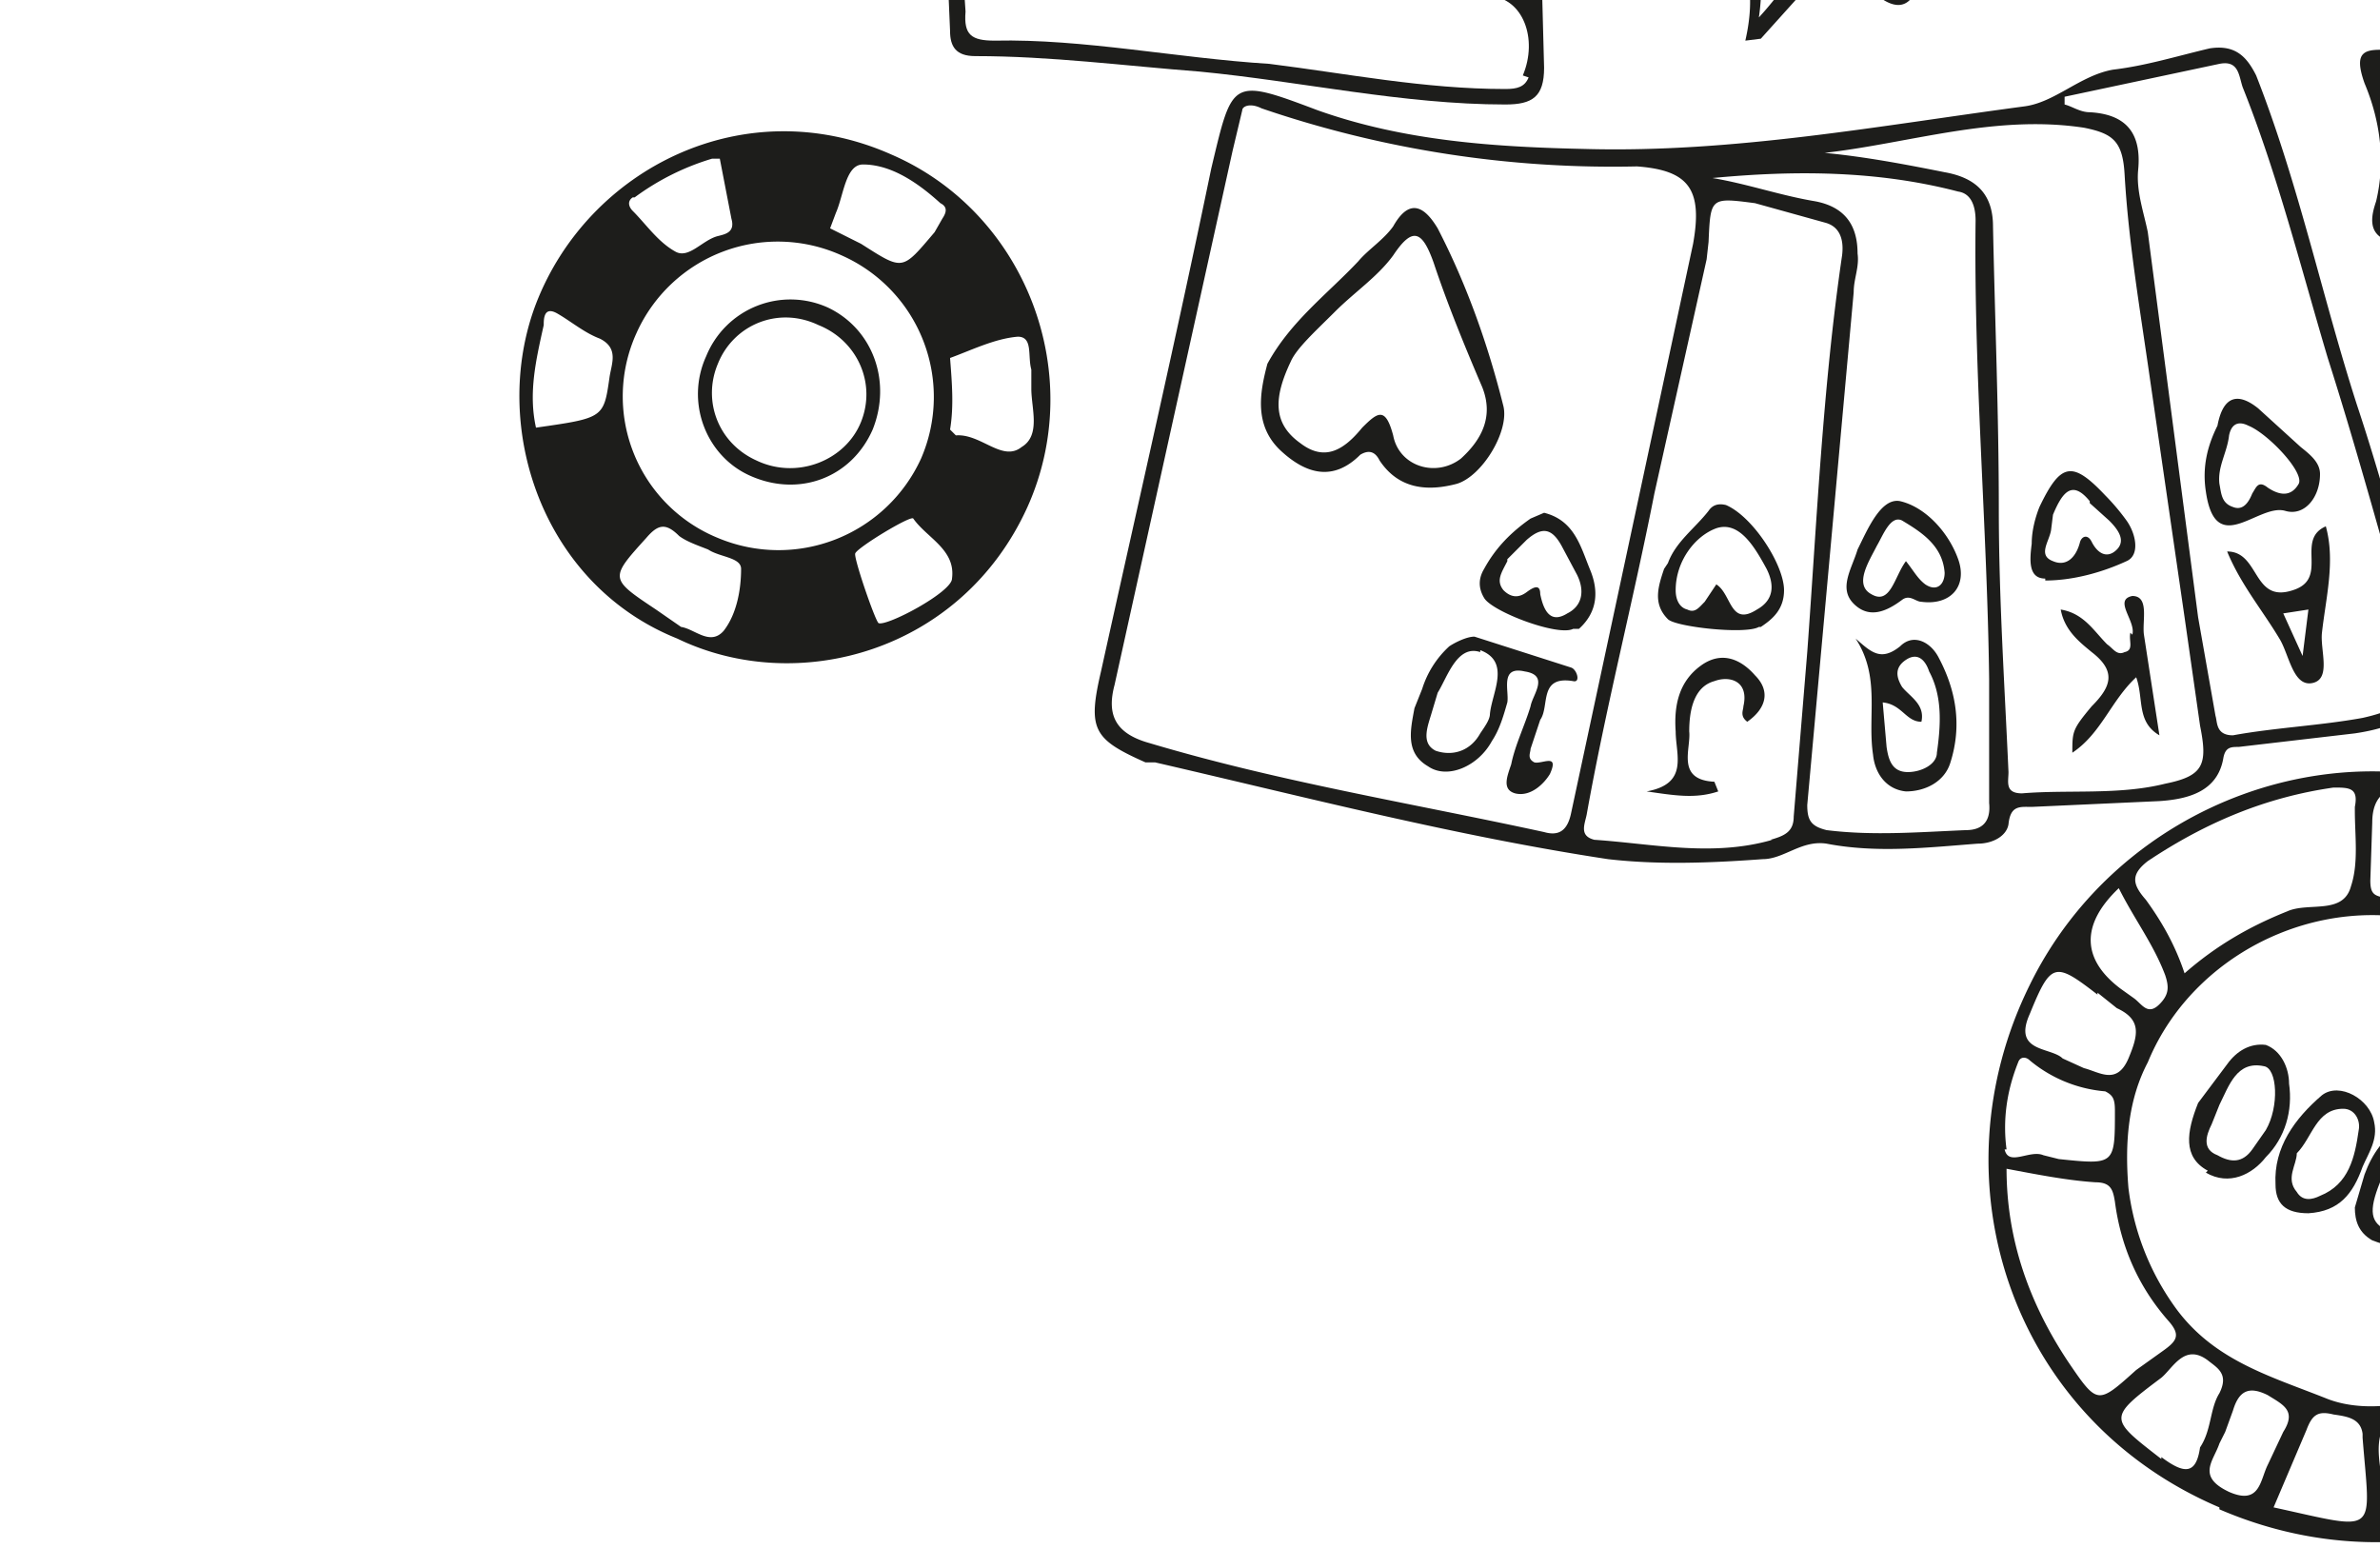
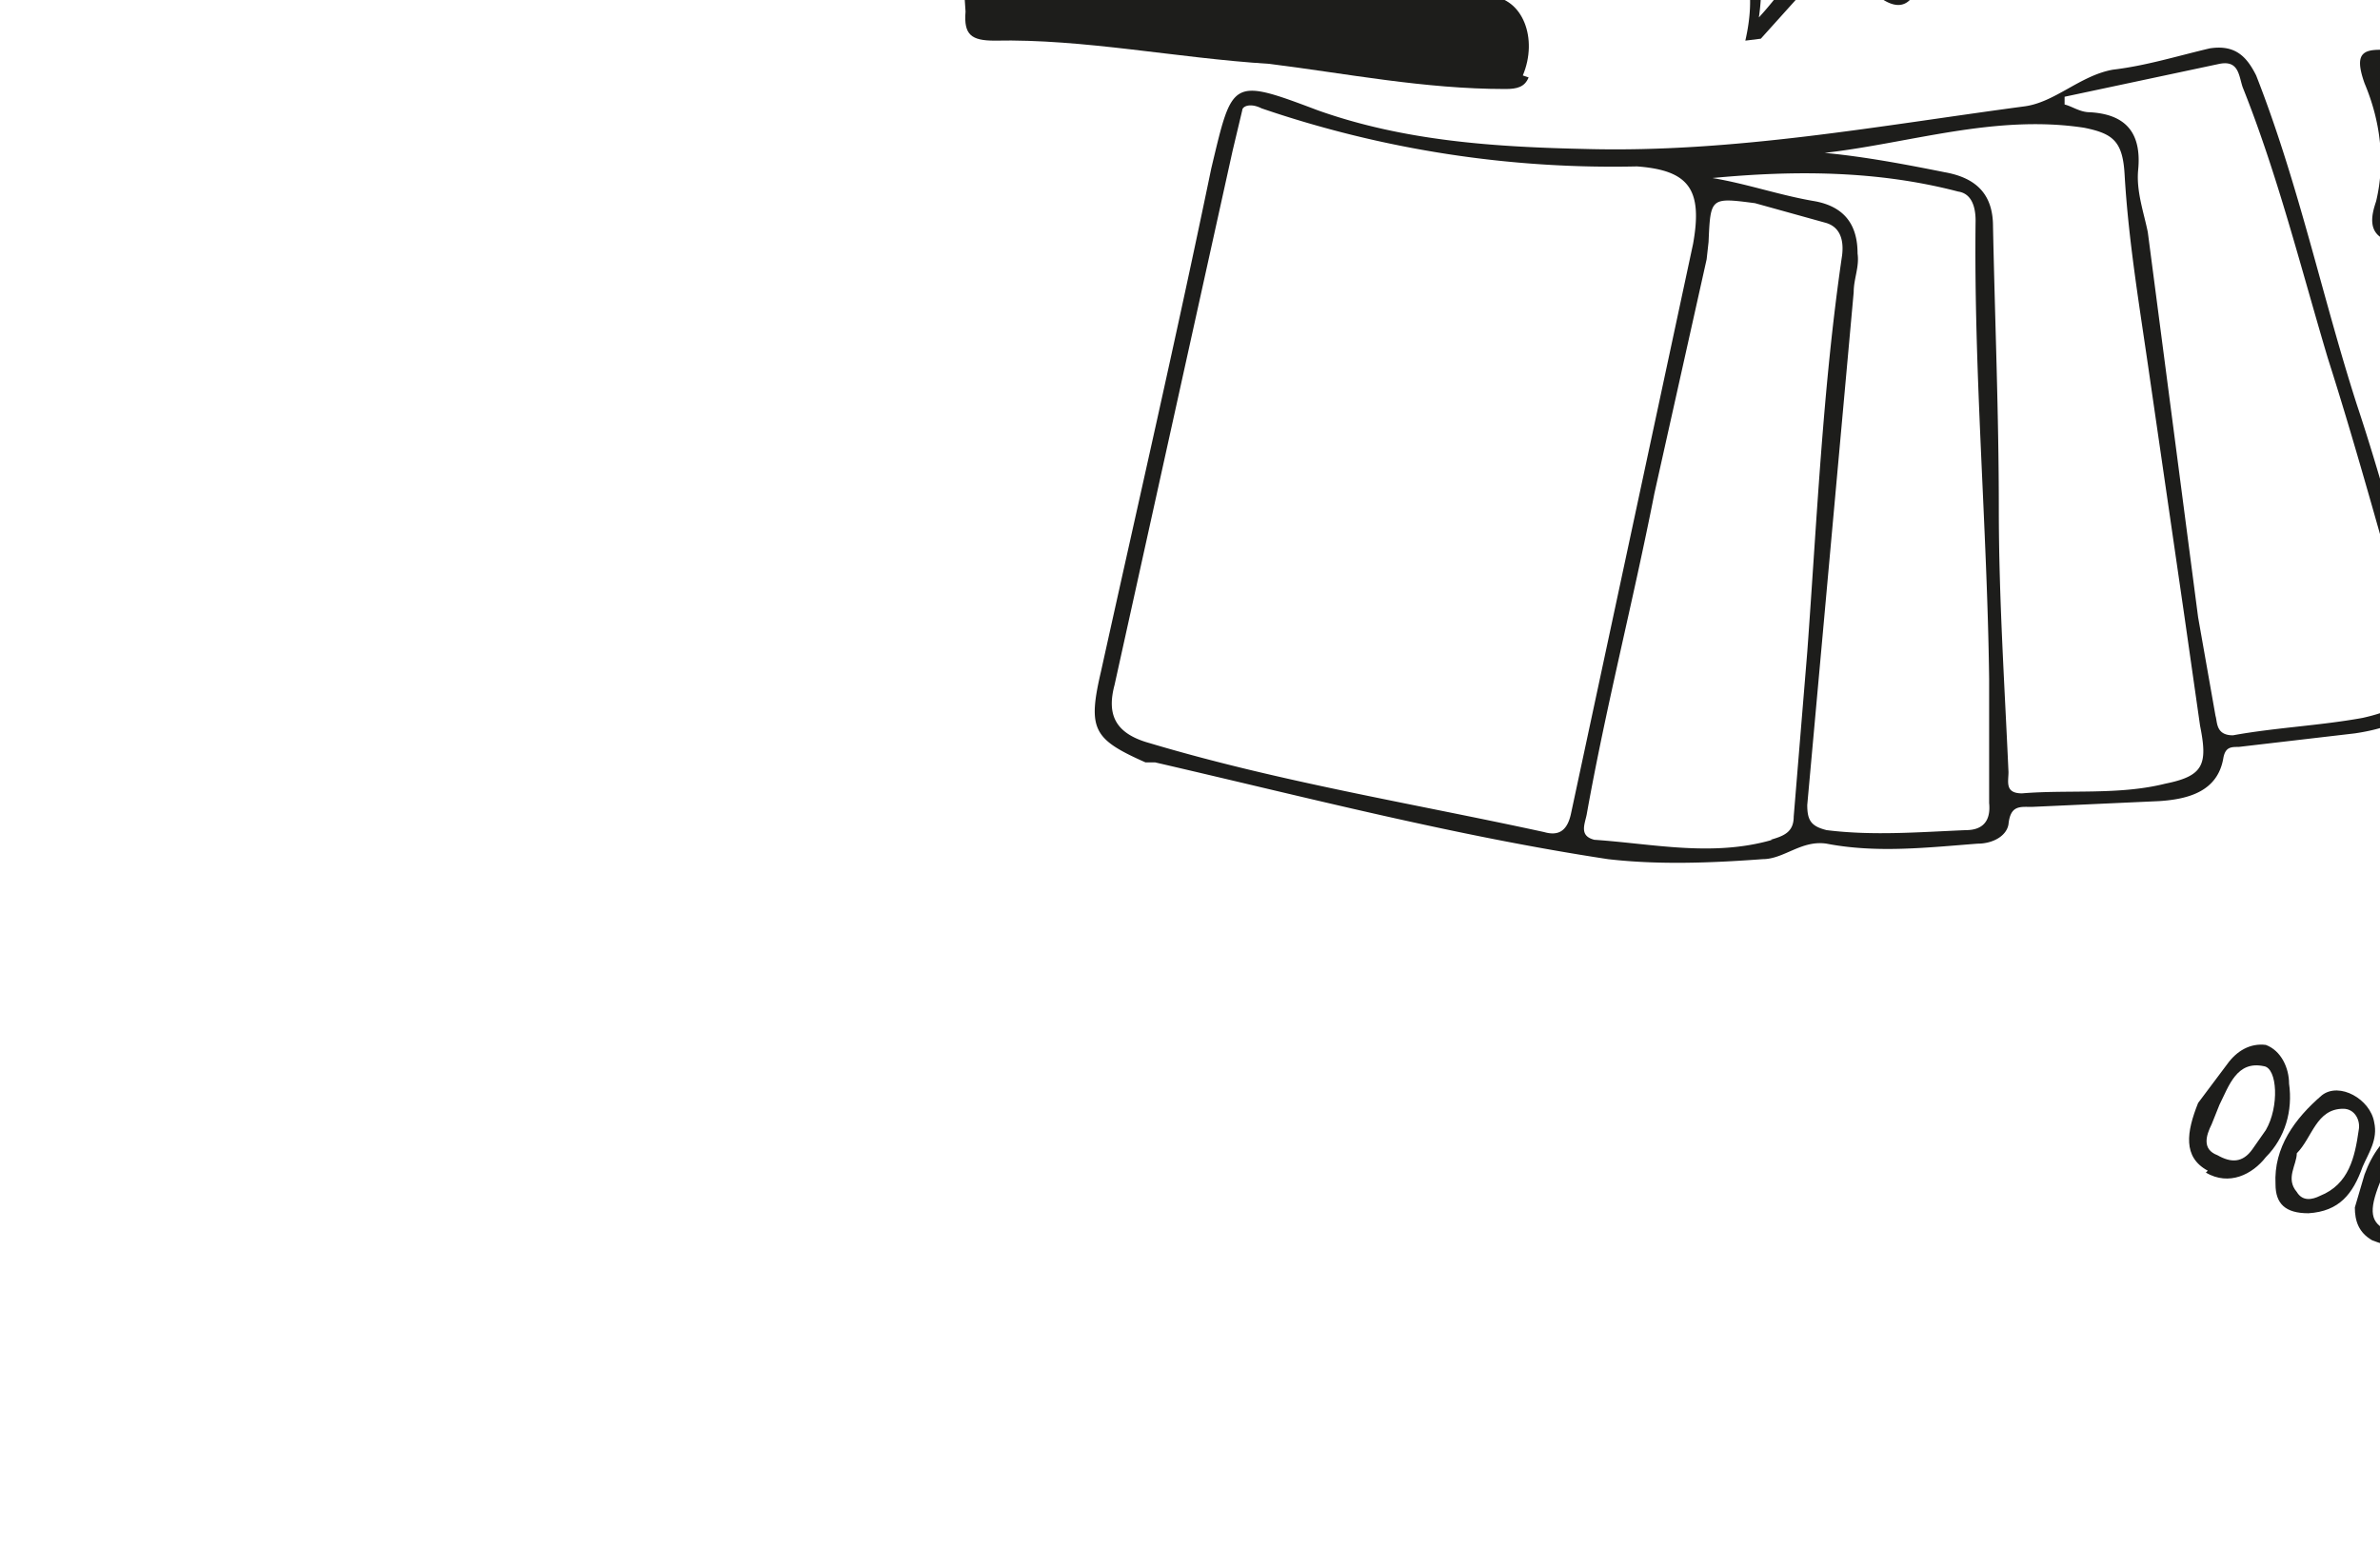
<svg xmlns="http://www.w3.org/2000/svg" width="123" height="80" fill="none">
  <path d="M83.7-6.5c0 .6.7.7 1 .8 3.9 1 6.6 3 5.5 7.8L91 2l1.8-2c1-1.3 2-2 3.7-.7.5.5 1.5 1.4 2.2.7.7-.6 0-1.7-.3-2.4-1-2.4-1.7-4.7 0-7.2.4-.6 1.2-1.6.8-2.1-.6-.7-1.7.1-2.3.4-2.4 1.2-4.2.7-5.5-1.6-.4-.6-1-1.7-1.7-1.4-.6.2-.4 1.4-.4 2.2 0 2.7-.7 4.6-3.9 4.8l-.6.2c-.3.2-1 .2-1 .6Zm5-1c.6-.3.9-.5.9-1.2 0-1.4.2-2.8.4-4.5 1 1 1.8 2 2.5 3 .6.6 1.1.8 2 .4 1-.4 2.2-.7 3.4-1-.1 1.8-1.9 3.2-1.6 5 .4 1.7 1.2 3.3 1.9 5-1.7-.2-2.7-2-4-1.6-1.2.4-2 1.9-3.3 3.3.7-4.8-1.9-6.4-6-6.9 1.4-1.1 2.8-1 3.9-1.6ZM123.3 12.4c-1-.4-.7-1.4-.5-2 .5-2.1.2-4.2-.6-6.1-.6-1.7 0-1.8 1.4-1.7 2.7.2 5.5.6 8-1.3.8-.6 1.2.2 1.2.8-.3 3.2 0 6.2.6 9.3.2.8-.3 1.4-1 1.2-2.9-.6-5.7-1.3-8.6-.1l-.5-.1ZM62.6 8.7c-1.8 8.7-3.8 17.4-5.7 26-.7 3-.4 3.5 2.3 4.7h.5c7.8 1.8 15.5 3.8 23.4 5 2.6.3 5.3.2 8 0 1.1 0 2-1 3.3-.8 2.6.5 5.2.2 7.8 0 .8 0 1.5-.4 1.6-1 .1-1 .6-.9 1.2-.9l6.6-.3c1.5-.1 3-.5 3.3-2.2.1-.6.4-.6.8-.6l6-.7c3.4-.5 4.5-2 3.6-5.2-1.2-4-2.2-7.9-3.5-11.8-1.8-5.6-3-11.4-5.2-17-.5-1-1.1-1.6-2.4-1.4-1.7.4-3.3.9-5 1.1-1.7.3-3 1.7-4.6 1.9-7.5 1-15 2.4-22.6 2.2-4.7-.1-9.4-.4-13.9-2-4.5-1.7-4.4-1.6-5.5 3Zm29 34.7c-3.1.9-6.2.2-9.2 0-.8-.2-.5-.8-.4-1.3 1-5.6 2.4-11 3.5-16.6l2.7-12.1.1-.9c.1-2.3.1-2.3 2.4-2l3.6 1c.8.2 1 .9.9 1.7-1 6.8-1.3 13.7-1.8 20.5l-.7 8.5c0 .8-.5 1-1.2 1.2Zm23.1-40.1c1-.2 1 .6 1.2 1.2 1.8 4.5 3 9.3 4.4 14 1.5 4.7 2.8 9.5 4.2 14.4.8 2.6.3 3.6-2.4 4.2-2.2.4-4.5.5-6.7.9-.9 0-.8-.7-.9-1l-.9-5.1L111 12c-.2-1-.6-2.1-.5-3.2.2-2-.7-2.9-2.5-3-.5 0-.9-.3-1.3-.4V5l8-1.7Zm-7 3.3c1.5.3 2 .7 2.1 2.4.2 3.5.8 7 1.3 10.5l1.8 12.4.8 5.6c.4 2 .2 2.6-1.8 3-2.4.6-5 .3-7.4.5-.9 0-.7-.6-.7-1.1-.2-4.5-.5-9-.5-13.6 0-4.9-.2-9.7-.3-14.6 0-1.6-.8-2.5-2.5-2.8-2-.4-4.1-.8-6.2-1 4.4-.5 8.8-2 13.4-1.3Zm-6.5 3.3c.7.1.9.8.9 1.5-.1 7.9.6 15.8.7 23.7v6.4c.1 1-.4 1.4-1.2 1.4-2.4.1-4.8.3-7.2 0-.8-.2-1-.5-1-1.3l2.4-26.5c0-.7.3-1.3.2-2 0-1.4-.6-2.4-2.2-2.7-1.8-.3-3.5-.9-5.3-1.2 4.2-.4 8.5-.4 12.7.7Zm-36-4.3a56.1 56.1 0 0 0 19.4 3c2.7.2 3.4 1.2 2.9 4L81.2 42c-.2 1-.7 1.2-1.4 1-6.9-1.5-13.7-2.6-20.4-4.6-1.8-.5-2.2-1.5-1.8-3l6.1-27.6.5-2.1c0-.2.4-.4 1-.1Z" fill="#1D1D1B" />
-   <path d="M66.2 23.3c1.3 1.2 2.7 1.6 4.1.2.5-.3.8-.1 1 .3 1 1.5 2.5 1.6 4 1.2 1.3-.4 2.7-2.7 2.4-4-.8-3.2-1.9-6.3-3.4-9.2-.6-1-1.4-1.7-2.3-.1-.5.7-1.3 1.2-1.8 1.8-1.6 1.7-3.5 3.1-4.7 5.3-.4 1.5-.7 3.2.7 4.5Zm.5-4.6c.3-.7 1.3-1.6 2.3-2.6 1-1 2.2-1.8 3-2.9 1-1.5 1.5-1.3 2.1.4.7 2.1 1.6 4.3 2.5 6.4.6 1.5 0 2.7-1.1 3.7-1.3 1-3.2.4-3.5-1.2-.4-1.5-.8-1.2-1.6-.4-.9 1.1-1.9 1.8-3.2.8-1.4-1-1.4-2.3-.5-4.2ZM73.1 36.6c-.2 1.1-.5 2.3.7 3 1 .7 2.6 0 3.3-1.3.4-.6.6-1.3.8-2 .1-.6-.4-1.9.9-1.6 1.3.2.4 1.2.3 1.8-.3 1-.8 2-1 3-.2.6-.5 1.3.2 1.5.8.2 1.5-.5 1.8-1 .5-1.1-.4-.5-.8-.6-.4-.2-.2-.5-.2-.7l.5-1.5c.5-.7-.1-2.3 1.7-2 .4.1.2-.6-.1-.7l-5-1.6c-.4 0-1 .3-1.3.5a5 5 0 0 0-1.4 2.2l-.4 1Zm3.4-3c1.6.6.6 2.2.5 3.3 0 .3-.3.7-.5 1-.5.9-1.4 1.2-2.3.9-.8-.4-.4-1.3-.2-2l.3-1c.5-.8 1-2.5 2.2-2.1ZM76.7 30.9c.4.7 3.8 2 4.6 1.6h.3c1-.9 1-2 .6-3-.5-1.2-.8-2.6-2.4-3l-.7.3c-1 .7-1.8 1.5-2.4 2.6-.3.5-.3 1 0 1.5Zm1.2-2 1-1c.8-.7 1.3-.6 1.8.3l.8 1.5c.4.8.3 1.6-.5 2-.8.5-1.2 0-1.4-1 0-.5-.3-.4-.7-.1-.4.3-.8.3-1.2-.1-.4-.5-.1-.9.2-1.5ZM110.1 32.7c-.1.4.2.9-.3 1-.4.2-.6-.2-.9-.4-.7-.7-1.2-1.6-2.4-1.8.2 1.1 1 1.7 1.6 2.2 1.3 1 1 1.8 0 2.8-1 1.2-1 1.3-1 2.4 1.5-1 2-2.7 3.3-3.9.4 1.1 0 2.3 1.2 3l-.8-5.2c-.1-.7.3-2-.6-2-1 .2.2 1.3 0 2ZM105.7 30c1.4 0 2.9-.4 4.2-1 .7-.3.5-1.4 0-2.1a11 11 0 0 0-1.1-1.3c-1.7-1.8-2.3-1.7-3.4.6-.2.5-.4 1.2-.4 1.9-.1.8-.2 1.8.7 1.8Zm2.3-4 1 .9c.4.4.9 1 .4 1.5s-1 .2-1.3-.4c-.2-.4-.5-.3-.6 0-.2.8-.7 1.3-1.4 1-.8-.3-.2-1-.1-1.6l.1-.8c.5-1.2 1-1.8 1.9-.7ZM117.8 33c.5.8.7 2.5 1.7 2.3 1-.2.4-1.7.5-2.6.2-1.8.7-3.7.2-5.5-1.6.7.2 2.7-1.7 3.3-2.1.7-1.7-2-3.4-2 .7 1.7 1.8 3 2.7 4.5Zm1.5-1.5-.3 2.4-1-2.2 1.3-.2ZM114 25.4c.5 3.5 2.7.6 4.1 1 1 .3 1.8-.7 1.8-1.9 0-.6-.5-1-1-1.4l-2.2-2c-1-.8-1.8-.7-2.1.9-.5 1-.8 2.1-.6 3.4Zm2.2-3.4c1 .4 2.9 2.4 2.6 3-.4.7-1 .6-1.6.2-.5-.4-.6 0-.8.3-.2.5-.5.9-1 .7-.6-.2-.6-.7-.7-1.2-.1-.9.4-1.6.5-2.5.1-.5.4-.8 1-.5ZM91 32.4c.6-.4 1.2-.9 1.2-1.9 0-1.3-1.6-3.8-3-4.4-.4-.1-.7 0-.9.3-.7.9-1.7 1.6-2.1 2.7l-.2.3c-.3.9-.6 1.8.2 2.6.4.4 4 .8 4.7.4Zm-.2-.9c-1.4.9-1.3-.8-2.1-1.3l-.6.9c-.3.3-.5.6-.9.4-.4-.1-.6-.5-.6-1 0-1.5 1-2.8 2.1-3.2 1.2-.4 2 1 2.6 2.1.4.8.4 1.6-.5 2.1ZM88.6 35.2c.8-.3 1.8 0 1.5 1.3 0 .2-.2.5.2.8 1-.7 1.2-1.6.4-2.4-.7-.8-1.7-1.3-2.8-.5-1.1.8-1.4 2-1.3 3.4 0 1.2.7 2.7-1.5 3.1 1.4.2 2.5.4 3.7 0l-.2-.5c-2-.1-1.2-1.7-1.3-2.6 0-1 .2-2.3 1.3-2.6ZM98.2 33.4c-1 .8-1.5.3-2.3-.4 1.3 2 .6 4 .9 6 .1 1 .7 1.8 1.7 1.9 1 0 2-.5 2.3-1.5.6-1.9.3-3.7-.6-5.4-.4-.8-1.3-1.3-2-.6Zm1.5 1.3c.7 1.3.6 2.8.4 4.2 0 .6-.8 1-1.5 1-.8 0-1-.6-1.1-1.3l-.2-2.3c1 .1 1.2 1 2 1 .2-.9-.6-1.3-1-1.8-.3-.5-.4-1 .2-1.4.6-.4 1 0 1.2.6ZM95.8 31.2c.8.8 1.7.4 2.5-.2.4-.3.7.1 1 .1 1.5.2 2.4-.8 1.9-2.2-.5-1.4-1.7-2.7-3-3-1-.2-1.7 1.5-2.2 2.5-.3 1-1 2-.2 2.8Zm1.2-3c.3-.5.7-1.6 1.3-1.3 1 .6 2.1 1.3 2.2 2.7 0 .6-.4 1-1 .6-.4-.3-.6-.7-1-1.2-.6.8-.8 2.3-1.8 1.7-.9-.5-.1-1.7.3-2.5ZM27.7 15.7C25.3 22 28 30.2 35 33c6.2 3 14.7.7 18.1-6.8C56.2 19.3 53 11 46.1 8c-7.6-3.4-15.7.7-18.4 7.7Zm9.7 16.9c-.7.8-1.5-.1-2.2-.2l-1.3-.9c-2.4-1.6-2.4-1.6-.5-3.7.6-.7 1-.8 1.7-.1.4.3 1 .5 1.5.7.6.4 1.7.4 1.7 1 0 1-.2 2.3-.9 3.2Zm8-.4c-.2-.2-1.3-3.4-1.2-3.6.1-.3 2.9-2 3-1.8.7 1 2.2 1.6 2 3.1 0 .7-3.4 2.5-3.8 2.3Zm7.2-14.8c.8 0 .5 1 .7 1.7v1c0 1 .5 2.4-.5 3-1 .8-2.1-.7-3.4-.6l-.3-.3c.2-1.2.1-2.4 0-3.7 1.1-.4 2.3-1 3.5-1.1Zm-5 6.3a8.1 8.1 0 0 1-10.5 4.1 7.9 7.9 0 0 1-4.2-10.6 8 8 0 0 1 10.6-4 8 8 0 0 1 4.1 10.5Zm-3-15.2c1.5 0 2.9 1 4 2 .4.2.3.5.1.8l-.4.7c-1.7 2-1.6 2-3.8.6l-1.6-.8.3-.8c.4-.9.5-2.5 1.4-2.5Zm-11.8 1.7a13 13 0 0 1 4-2h.4l.6 3.1c.2.7-.3.8-.7.9-.8.2-1.5 1.2-2.2.8-.9-.5-1.5-1.4-2.2-2.1-.2-.2-.3-.5 0-.7Zm-4 6c.7.4 1.4 1 2.2 1.3 1 .5.6 1.3.5 2-.3 2.1-.3 2.1-3.8 2.6-.4-1.8 0-3.5.4-5.3 0-.3 0-1 .7-.6Z" fill="#1D1D1B" />
-   <path d="M36.5 18.4c-1.1 2.4 0 5.2 2.3 6.2 2.5 1.1 5.2.1 6.3-2.4 1-2.5 0-5.2-2.3-6.3a4.7 4.7 0 0 0-6.3 2.5Zm5.8-1.6c2 .8 3 3 2.2 5-.8 2-3.3 3-5.4 2-2-.9-2.8-3.1-2-5 .8-2 3.1-3 5.2-2ZM114.7 78c10.2 4.4 21.6 0 26.2-10.3 4.4-9.8 0-21.8-10.2-26-9.6-4.6-21.2-.2-25.8 9.2-5 10.1-1 22.4 9.8 27Zm-11-18.6c-.2-1.5 0-3 .6-4.5.1-.3.4-.3.6-.1a7 7 0 0 0 3.9 1.6c.4.2.5.4.5 1 0 2.8 0 2.8-2.9 2.5l-.8-.2c-.7-.3-1.8.6-2-.3Zm24-11c6.9 3.2 9 10.4 6.4 16.6-2.2 5.2-9.6 8.9-13.8 7.3-3-1.2-6-2-8-4.9a13.3 13.3 0 0 1-2.3-6c-.2-2.4 0-4.6 1-6.5 2.5-6.1 10.1-9.5 16.7-6.5Zm-20.8 22c-2-3-3.2-6.3-3.2-10 1.6.3 3.1.6 4.6.7.8 0 .9.4 1 1 .3 2.3 1.2 4.4 2.8 6.2.6.7.4 1-.3 1.5l-1.4 1c-2 1.8-2 1.8-3.5-.4Zm4.8 5c-2.7-2.1-2.8-2.1 0-4.2.6-.5 1.2-1.8 2.4-.9.5.4 1.1.7.6 1.7-.5.8-.4 1.9-1 2.8-.2 1.4-.8 1.4-2 .5ZM118 74l-.8 1.7c-.4.8-.4 2.1-2 1.4-1.7-.8-.8-1.6-.5-2.5l.3-.6.4-1.1c.3-1 .8-1.3 1.8-.8.8.5 1.5.8.8 1.9Zm-.5 3.9 1.7-4c.3-.8.6-1 1.4-.8.7.1 1.4.2 1.5 1v.2c.4 5.1.9 4.8-4.6 3.6Zm14.1-1.5c-2.3 1.3-4.8 2-7.4 2.2-.7 0-1.1 0-1-1 0-1.3-.6-2.8 0-3.9.4-1 2.2-.5 3.4-1 1.6-.6 3.1-1.2 4.4-2.3.3-.2.5-.5 1-.4l1 2c1.5 2.8 1.5 2.8-1.4 4.4Zm4.9-3.6c-.9 1-1.5 1.5-2.1-.2-.3-.8-.8-1.5-1.2-2.2-.4-.7-.9-1.3 0-2.2.7-.8 1.3-.1 2 0l.4.3c3.2 1.4 3.3 1.6.9 4.2Zm2.5-3.4c-1.5-.6-2.7-2-4.4-2.2-.5-.1-.4-.4-.3-.8l.5-1c.4-1.2.9-1.9 2-.8l.6.3c2.3.8 2.8 2.4 1.6 4.5ZM139 50c1.3 2.3 2 4.7 2.4 7.3.2 1.2.1 1.9-1.4 1.9-1.1 0-2.3 0-3.8 1 1.7.3 2.8 0 4-.2.9-.2 1.4-.1 1.3 1.2-.3 4.5-.2 4.5-4.4 2.7-1.2-.5-1.5-1-1.3-2.4.5-3.5-.4-6.8-2.5-9.7-.7-.9-.7-1.2.4-1.6l1.6-1c1.6-1 2.8-.7 3.7.8Zm-7.7-4c.9-2 2-2.2 3.6-.8 1.5 1.3 1.4 2.4-.2 3.3-.6.4-1.4.6-2 1.1-.9.7-1.4 0-2-.4-.8-.6-.3-1.1 0-1.7l.6-1.6Zm0-3.3c.4.4.2.7 0 1-.3 1-.7 1.9-1.2 2.7-.4.8-.5 2-2.1 1.3-1.6-.8-.9-1.6-.5-2.6l.4-1 .4-.9c.7-1.5 1.8-1.7 3-.5Zm-6.4-2c3.4.4 3.5.5 2 4-.2 2.2-1.8 2-3.6 1.7-.6-.1-.8-.2-.8-.9l.1-3c0-1.4.8-2 2.3-1.8ZM111 44.5c3-2 6.1-3.3 9.6-3.8.8 0 1.3 0 1.1 1v.2c0 1.3.2 2.7-.2 3.9-.4 1.5-2.2.8-3.3 1.3-2 .8-3.7 1.8-5.3 3.2-.5-1.5-1.2-2.7-2-3.8-.7-.8-.8-1.3.1-2Zm-1.5 1.4c.8 1.6 1.8 2.9 2.4 4.5.2.6.2 1-.3 1.5-.6.6-.9 0-1.3-.3l-.7-.5c-2-1.5-2.1-3.3-.1-5.2Zm-1.1 5.4 1 .8c1.3.6 1.1 1.4.6 2.6-.6 1.4-1.5.7-2.3.5l-1.1-.5c-.6-.6-2.6-.3-1.7-2.3 1.1-2.7 1.3-2.7 3.5-1Z" fill="#1D1D1B" />
-   <path d="M121.7 62.4c0 .7.2 1.3.9 1.7.8.3 1.5.5 2.3 0 1.1-.8 2.2-3.5 1.8-5-.3-1.4-1.4-1.8-2.5-1-1 .7-1.6 1.5-2 2.6l-.5 1.7Zm1.9-2.2c.4-.7.8-1.8 1.8-1.3 1 .4.5 1.5.3 2.3 0 .4-.4.8-.7 1.2-.4.5-.4 1.8-1.6 1.2-.9-.4-1-1-.4-2.5l.6-1ZM114 60.6c1.2.7 2.4.1 3.1-.8 1-1 1.4-2.4 1.2-3.8 0-.8-.4-1.7-1.2-2-.8-.1-1.5.3-2 1l-1.5 2c-.6 1.5-.8 2.8.5 3.5Zm.3-2.5.4-1c.5-1 .9-2.3 2.3-2 .7.1.8 2.1.1 3.3l-.7 1c-.5.7-1.1.7-1.8.3-.8-.3-.6-1-.3-1.6ZM119.3 62.7c1.6-.1 2.3-1 2.8-2.4.3-.7.8-1.4.6-2.3-.2-1.2-1.8-2.1-2.7-1.4-1.4 1.2-2.5 2.7-2.4 4.6 0 1 .5 1.5 1.7 1.5Zm1.8-5.4c.6 0 .9.6.8 1.1-.2 1.4-.5 2.8-2 3.4-.4.2-.9.3-1.2-.2-.6-.7 0-1.4 0-2 .8-.8 1-2.3 2.4-2.3ZM40.7-26.6l-.2 1 .7 18.5c0 1.8 1 2.6 2.9 2.7 1.2.1 2.4.2 3.6 0 1 0 1.2.5 1.2 1.3l.2 4.7c0 .8.3 1.3 1.3 1.3 3.9 0 7.7.5 11.6.8 5.2.5 10.5 1.7 15.8 1.7 1.4 0 2-.4 2-1.9l-.6-22.8c0-1-.4-1.7-1.7-1.6-4.3.2-4.3 0-4-4.2.3-2.6.2-2.8-2.4-2.8l-22-.5c-2.2 0-4.4-.3-6.6.1-.8.2-1.4.5-1.8 1.7Zm4.1 21.3c-2.5 0-3-.3-2.9-2.9.1-1.7 0-3.4-.1-5.2.2-.6.7-.4 1.1-.4 6.9 0 13.7.2 20.6.3h7c1.5 0 1.9.5 1.8 1.8L72-6c0 .9-.3 1-1 1-8.8 0-17.5-.1-26.2-.3ZM73-9c.8-.5 1.6-.3 2.5-.4.2 0 .6.2.4.5-.6.8-1.6.4-2.4.6-.4 0-.4-.4-.5-.7Zm6 13c-.2.5-.6.6-1.2.6-4.2 0-8.2-.8-12.2-1.3C60.8 3 56 2 51.4 2.1c-1.2 0-1.6-.3-1.5-1.5l-.1-1.5c-.2-1.2.4-1.3 1.3-1.2L77-.2c1.7.1 2.5 2.2 1.7 4.1Zm-.1-6c.1 1.2-.5 1.2-1.4 1L51.7-2.8c-.5 0-1 0-1.5-.2-.7 0-.3-.6-.7-1l1.7-.2 14.3.1 12 .3c1.7 0 1.2 1 1.3 1.9ZM74-20c4-.6 4.2-.3 4.3 3.5l.3 10.6c0 .9 0 1.3-1.1 1.2-1.2-.2-2.3 0-3.5-.1-.7 0-1.4 0-1.4-1.2 0-1 .1-1.6 1.3-1.5l1.7-.2c.7-.2 1.4-.3 1-1.2-.1-.8-.2-1.6-1.5-1.4-2.3.3-2.3.2-2.2-2l.2-6 .2-1.1c0-.5.3-.5.7-.6Zm-30.7-7.5c4.5 0 9 0 13.5.2l14.5.3h1c.4.2.4.5.4.9l-.4 11c0 1-.5.9-1.2.9l-28-.4c-1 0-1.5-.2-1.5-1.4 0-3.2-.1-6.3-.3-9.4 0-1.4.5-2.1 2-2.1Z" fill="#1D1D1B" />
+   <path d="M121.7 62.4c0 .7.2 1.3.9 1.7.8.3 1.5.5 2.3 0 1.1-.8 2.2-3.5 1.8-5-.3-1.4-1.4-1.8-2.5-1-1 .7-1.6 1.5-2 2.6l-.5 1.7Zm1.9-2.2c.4-.7.8-1.8 1.8-1.3 1 .4.5 1.5.3 2.3 0 .4-.4.8-.7 1.2-.4.5-.4 1.8-1.6 1.2-.9-.4-1-1-.4-2.5l.6-1ZM114 60.6c1.2.7 2.4.1 3.1-.8 1-1 1.4-2.4 1.2-3.8 0-.8-.4-1.7-1.2-2-.8-.1-1.5.3-2 1l-1.5 2c-.6 1.5-.8 2.8.5 3.5Zm.3-2.5.4-1c.5-1 .9-2.3 2.3-2 .7.1.8 2.1.1 3.3l-.7 1c-.5.7-1.1.7-1.8.3-.8-.3-.6-1-.3-1.6ZM119.3 62.7c1.6-.1 2.3-1 2.8-2.4.3-.7.8-1.4.6-2.3-.2-1.2-1.8-2.1-2.7-1.4-1.4 1.2-2.5 2.7-2.4 4.6 0 1 .5 1.5 1.7 1.5Zm1.8-5.4c.6 0 .9.6.8 1.1-.2 1.4-.5 2.8-2 3.4-.4.2-.9.3-1.2-.2-.6-.7 0-1.4 0-2 .8-.8 1-2.3 2.4-2.3ZM40.7-26.6c0 1.8 1 2.6 2.9 2.7 1.2.1 2.4.2 3.6 0 1 0 1.2.5 1.2 1.3l.2 4.7c0 .8.3 1.3 1.3 1.3 3.9 0 7.7.5 11.6.8 5.2.5 10.5 1.7 15.8 1.7 1.4 0 2-.4 2-1.9l-.6-22.8c0-1-.4-1.7-1.7-1.6-4.3.2-4.3 0-4-4.2.3-2.6.2-2.8-2.4-2.8l-22-.5c-2.2 0-4.4-.3-6.6.1-.8.2-1.4.5-1.8 1.7Zm4.1 21.3c-2.5 0-3-.3-2.9-2.9.1-1.7 0-3.4-.1-5.2.2-.6.7-.4 1.1-.4 6.9 0 13.7.2 20.6.3h7c1.5 0 1.9.5 1.8 1.8L72-6c0 .9-.3 1-1 1-8.8 0-17.5-.1-26.2-.3ZM73-9c.8-.5 1.6-.3 2.5-.4.2 0 .6.2.4.5-.6.8-1.6.4-2.4.6-.4 0-.4-.4-.5-.7Zm6 13c-.2.5-.6.6-1.2.6-4.2 0-8.2-.8-12.2-1.3C60.8 3 56 2 51.4 2.1c-1.2 0-1.6-.3-1.5-1.5l-.1-1.5c-.2-1.2.4-1.3 1.3-1.2L77-.2c1.7.1 2.5 2.2 1.7 4.1Zm-.1-6c.1 1.2-.5 1.2-1.4 1L51.7-2.8c-.5 0-1 0-1.5-.2-.7 0-.3-.6-.7-1l1.7-.2 14.3.1 12 .3c1.7 0 1.2 1 1.3 1.9ZM74-20c4-.6 4.2-.3 4.3 3.5l.3 10.6c0 .9 0 1.3-1.1 1.2-1.2-.2-2.3 0-3.5-.1-.7 0-1.4 0-1.4-1.2 0-1 .1-1.6 1.3-1.5l1.7-.2c.7-.2 1.4-.3 1-1.2-.1-.8-.2-1.6-1.5-1.4-2.3.3-2.3.2-2.2-2l.2-6 .2-1.1c0-.5.3-.5.7-.6Zm-30.7-7.5c4.5 0 9 0 13.5.2l14.5.3h1c.4.2.4.5.4.9l-.4 11c0 1-.5.9-1.2.9l-28-.4c-1 0-1.5-.2-1.5-1.4 0-3.2-.1-6.3-.3-9.4 0-1.4.5-2.1 2-2.1Z" fill="#1D1D1B" />
</svg>